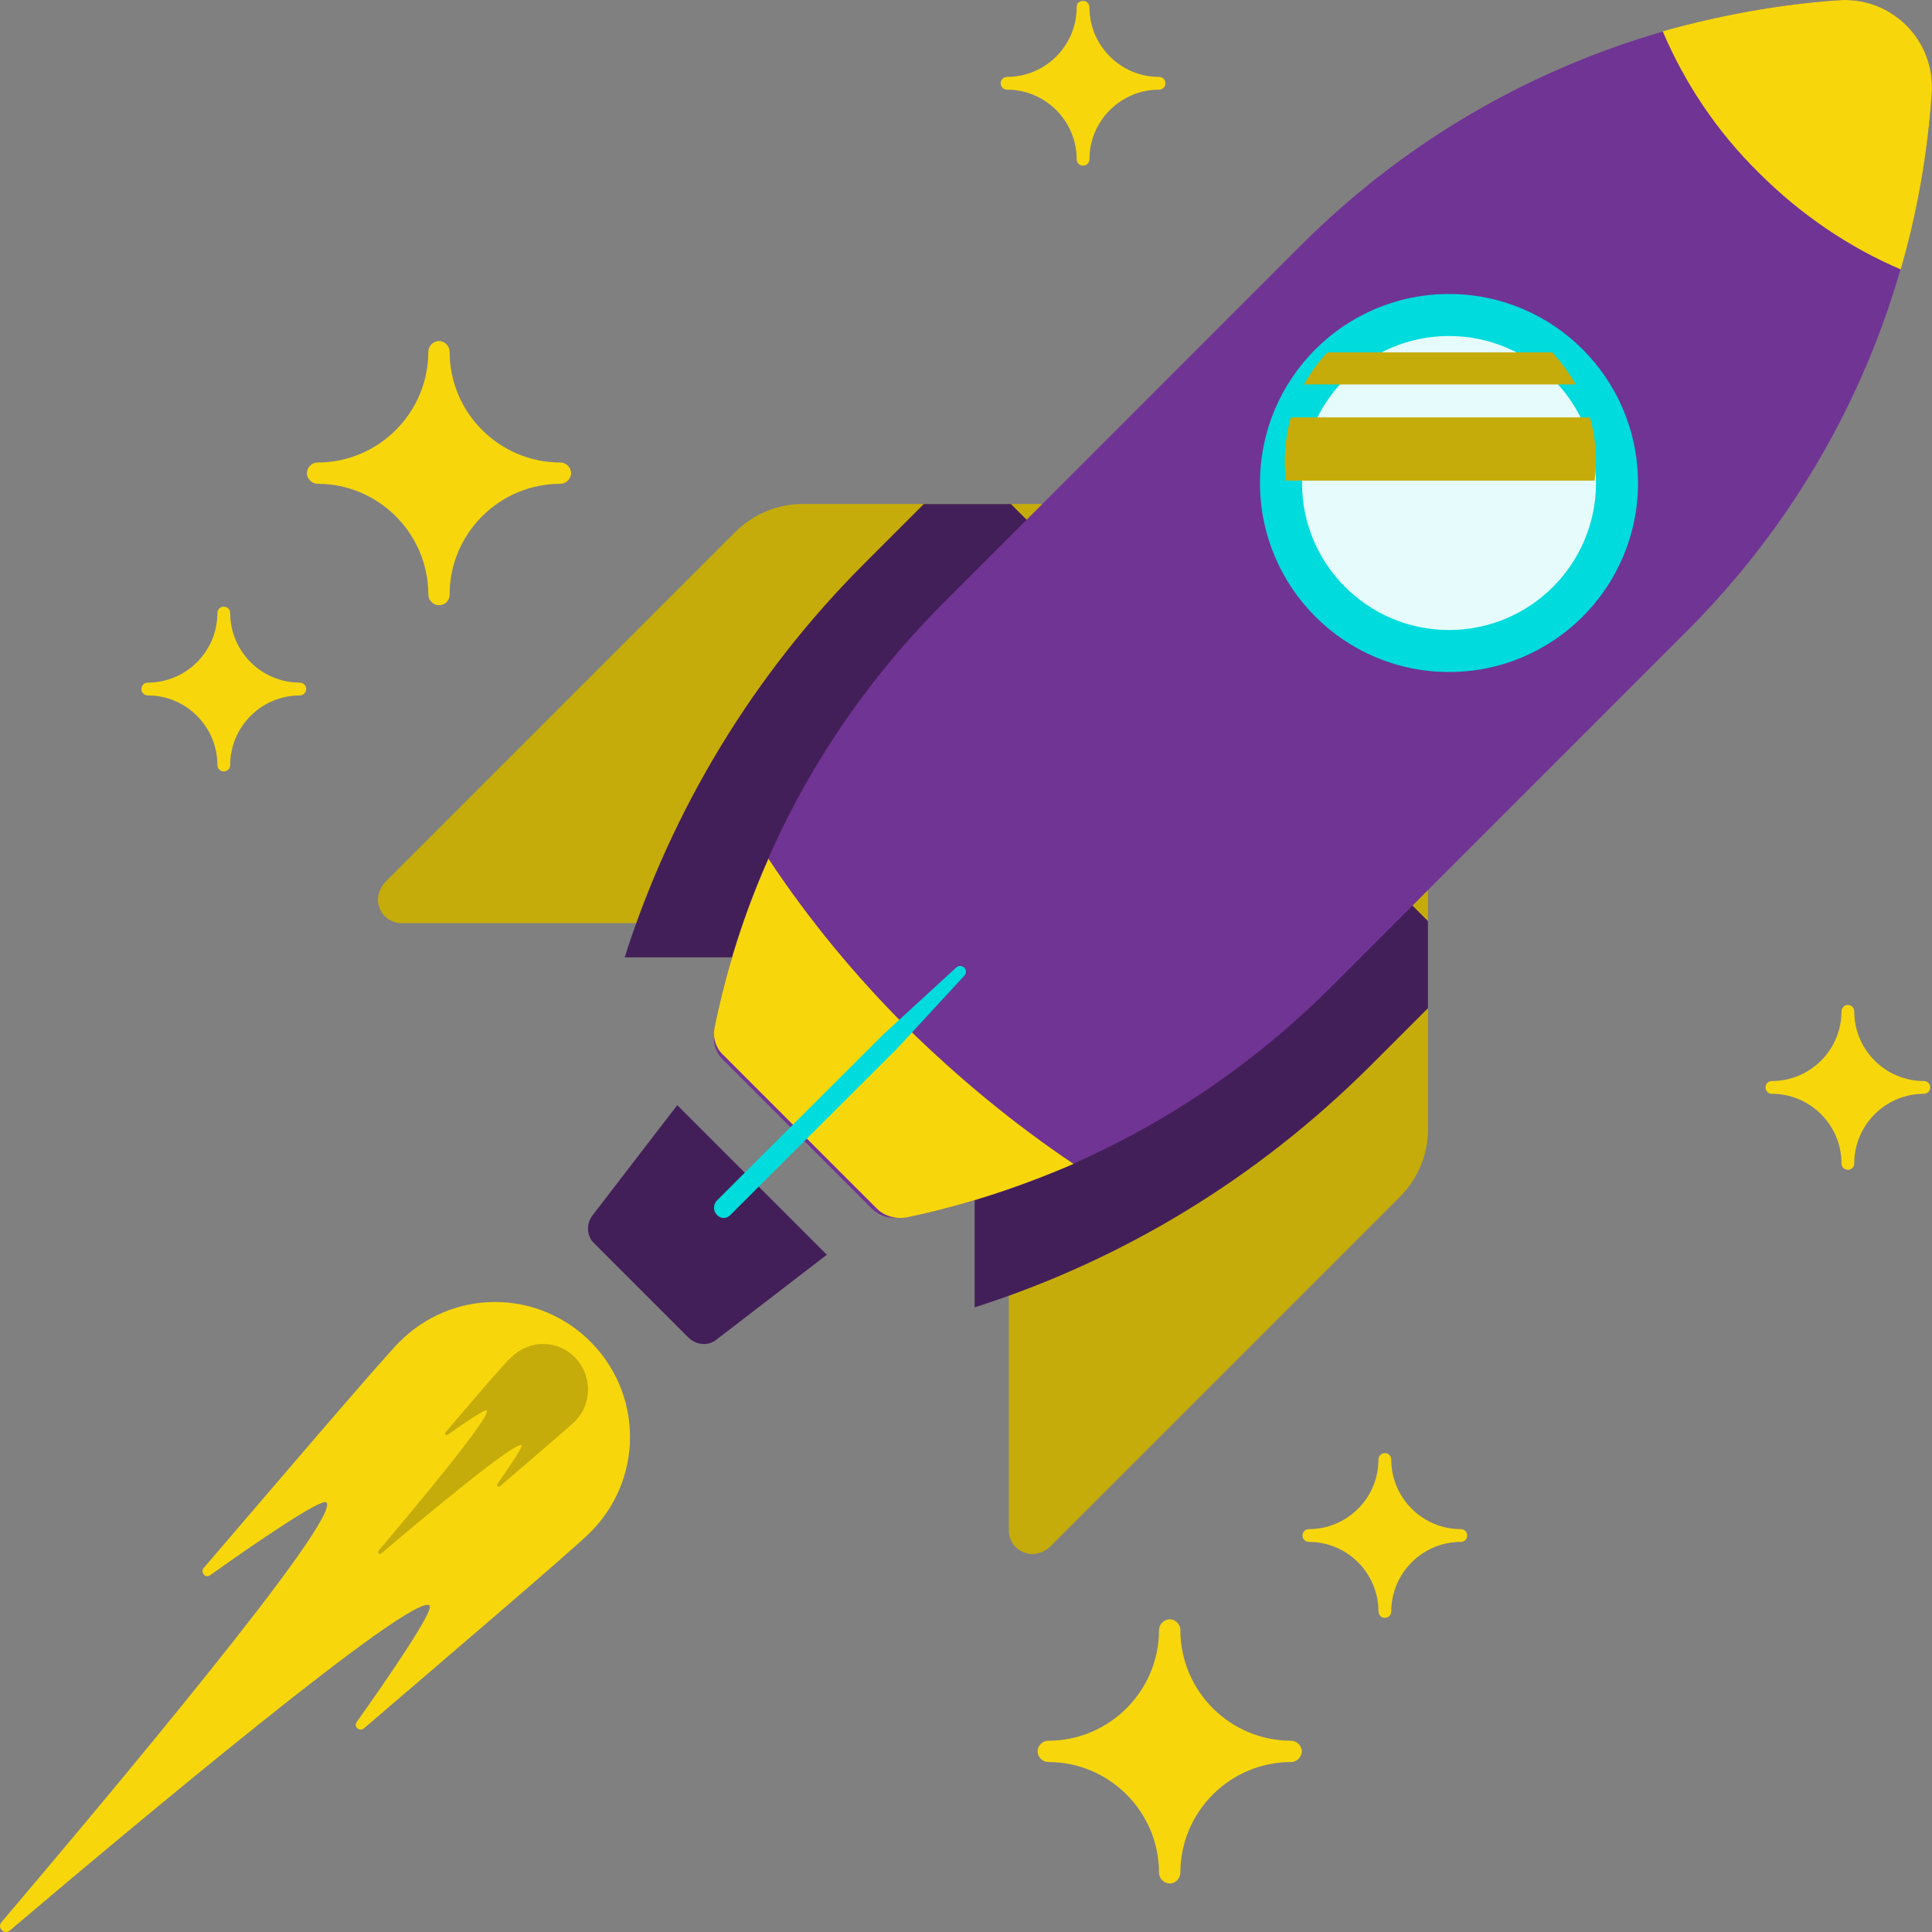
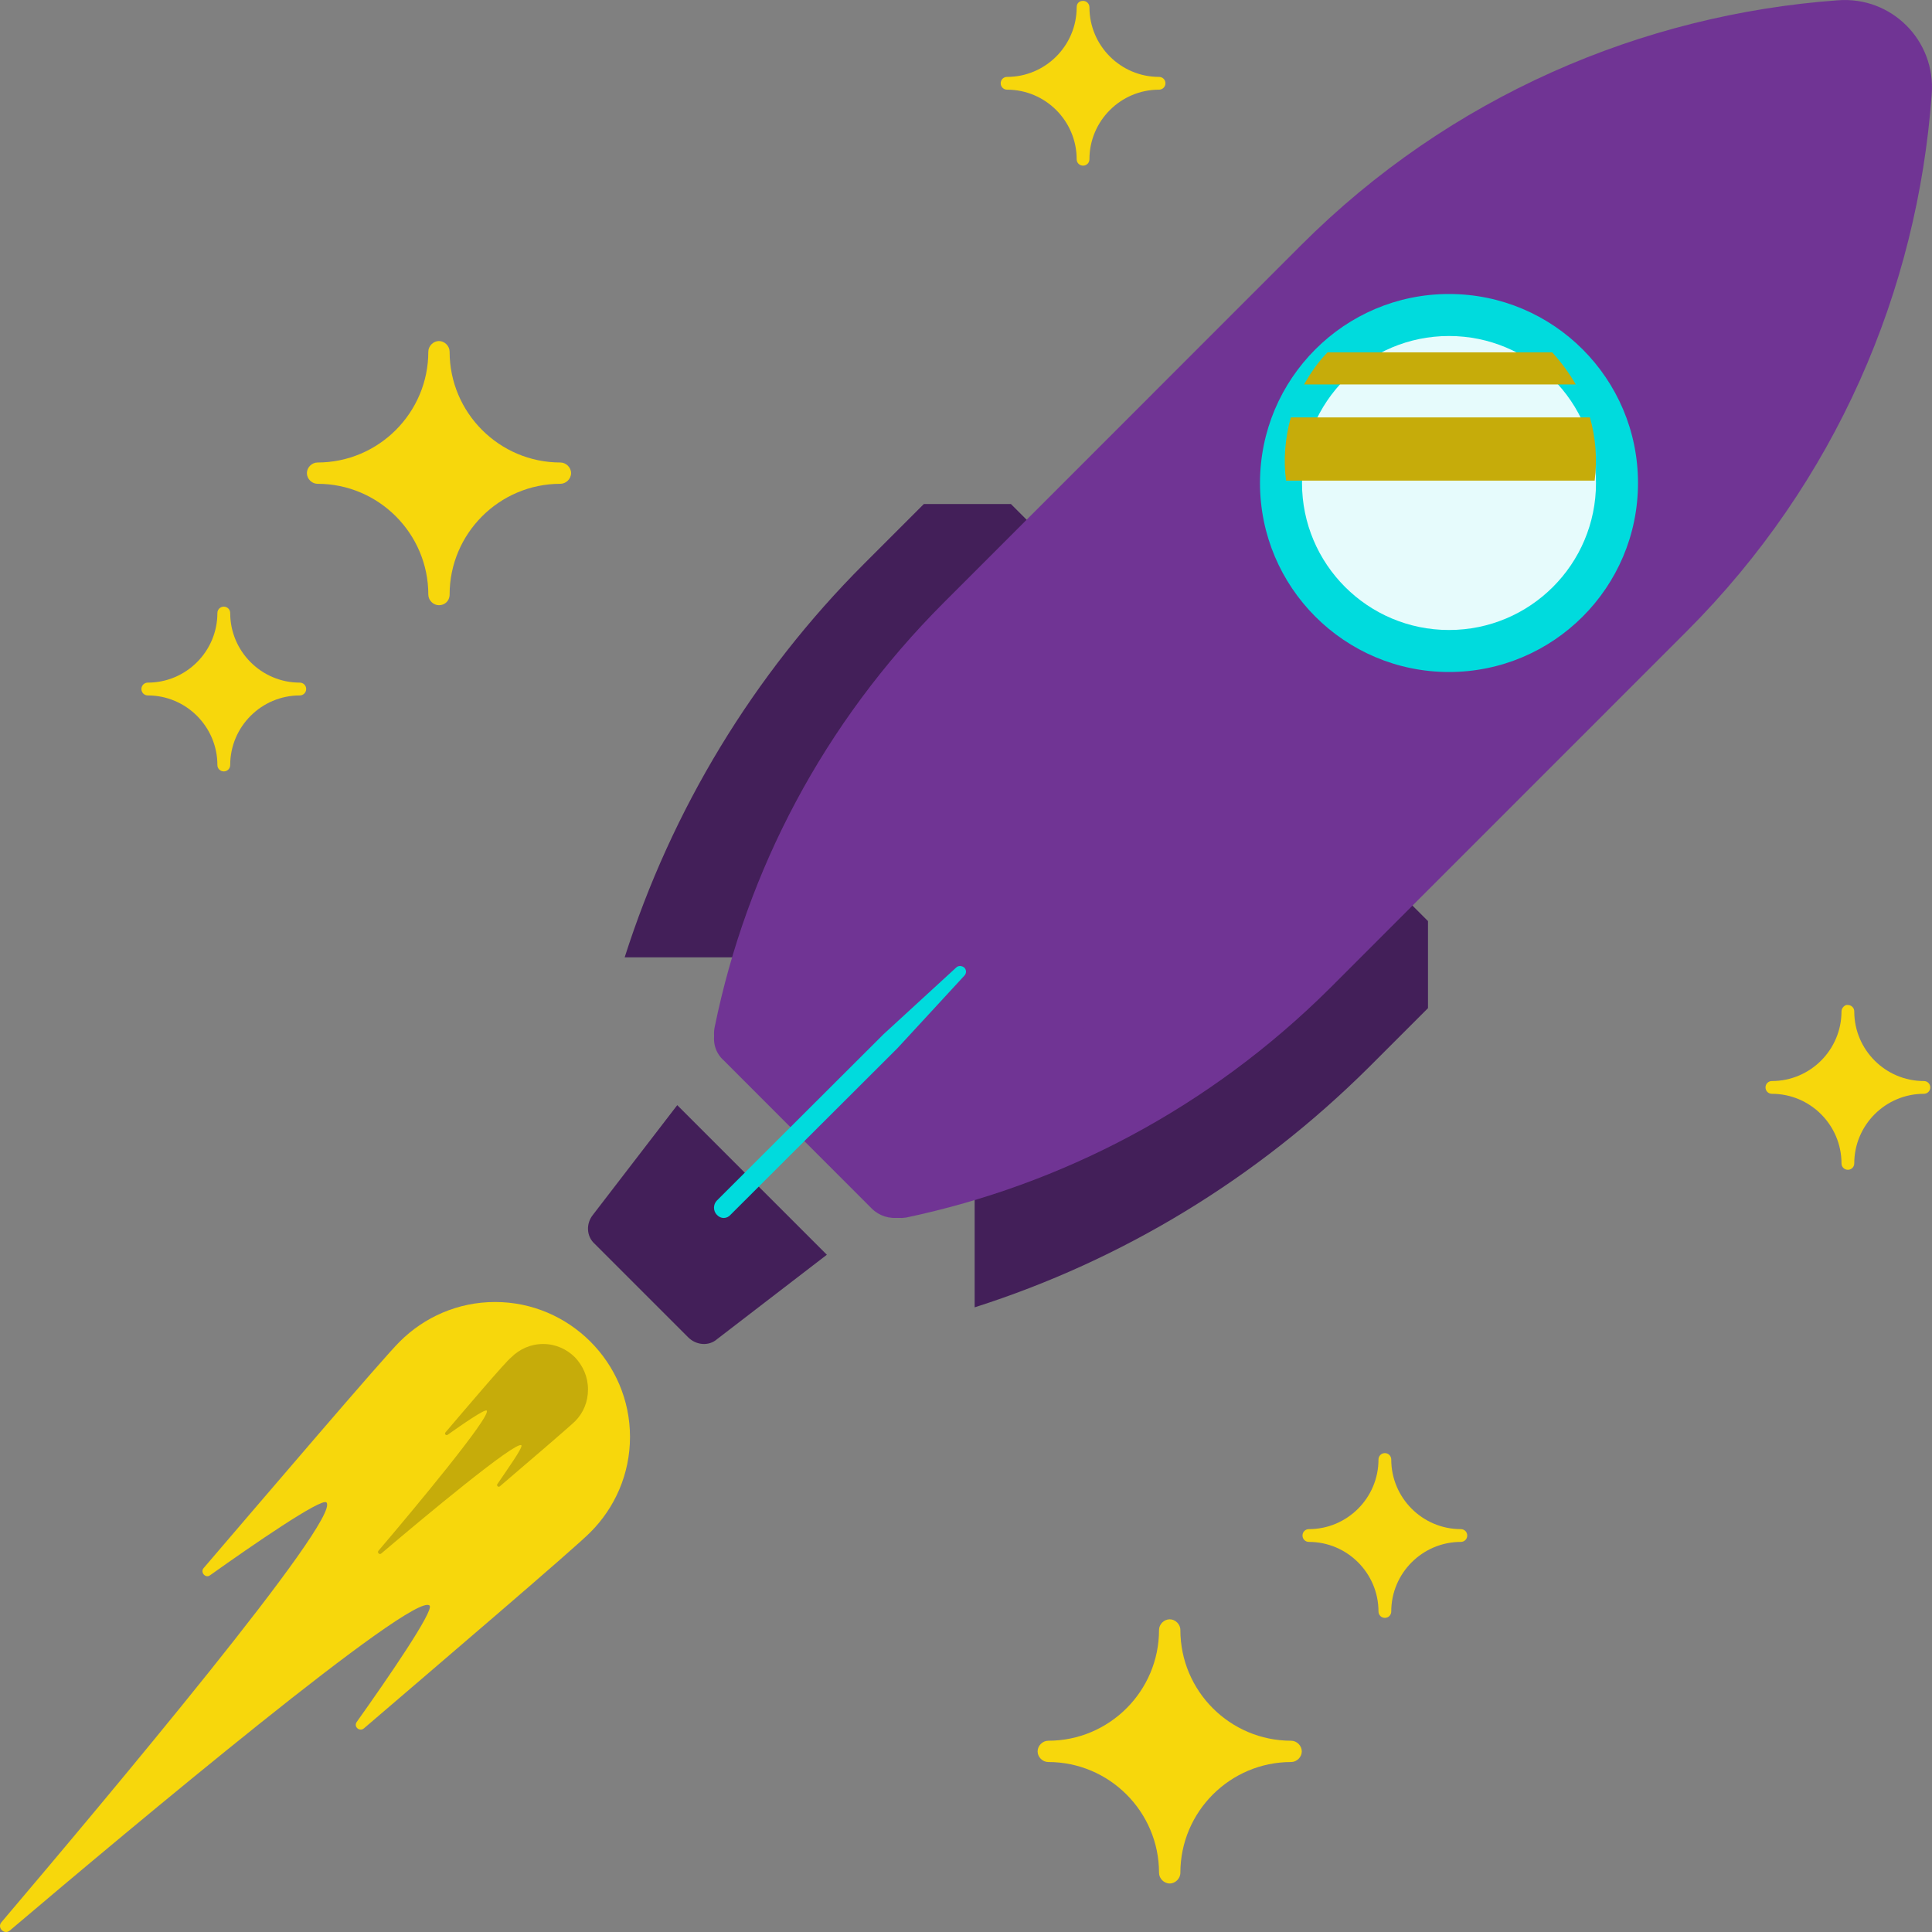
<svg xmlns="http://www.w3.org/2000/svg" width="46" height="46" viewBox="0 0 46 46" fill="none">
  <rect x="0" y="0" width="46" height="46" fill="#808080" stroke="none" />
  <path d="M27.596 38.809C27.596 40.263 26.413 41.446 24.959 41.446C24.823 41.446 24.705 41.565 24.705 41.7C24.705 41.835 24.823 41.953 24.959 41.953C26.413 41.953 27.596 43.137 27.596 44.591C27.596 44.726 27.715 44.845 27.85 44.845C27.985 44.845 28.104 44.726 28.104 44.591C28.104 43.137 29.287 41.953 30.741 41.953C30.877 41.953 30.995 41.835 30.995 41.7C30.995 41.565 30.877 41.446 30.741 41.446C29.287 41.446 28.104 40.263 28.104 38.809C28.104 38.673 27.985 38.555 27.85 38.555C27.715 38.555 27.596 38.673 27.596 38.809ZM32.821 34.751C32.821 35.664 32.077 36.408 31.164 36.408C31.079 36.408 31.012 36.475 31.012 36.56C31.012 36.644 31.079 36.712 31.164 36.712C32.077 36.712 32.821 37.456 32.821 38.369C32.821 38.453 32.889 38.521 32.973 38.521C33.058 38.521 33.125 38.453 33.125 38.369C33.125 37.456 33.869 36.712 34.782 36.712C34.867 36.712 34.934 36.644 34.934 36.56C34.934 36.475 34.867 36.408 34.782 36.408C33.869 36.408 33.125 35.664 33.125 34.751C33.125 34.666 33.058 34.598 32.973 34.598C32.889 34.598 32.821 34.666 32.821 34.751ZM43.845 24.082C43.845 24.995 43.101 25.739 42.188 25.739C42.103 25.739 42.036 25.806 42.036 25.891C42.036 25.975 42.103 26.043 42.188 26.043C43.101 26.043 43.845 26.787 43.845 27.7C43.845 27.785 43.913 27.852 43.997 27.852C44.082 27.852 44.149 27.785 44.149 27.7C44.149 26.787 44.893 26.043 45.806 26.043C45.891 26.043 45.959 25.975 45.959 25.891C45.959 25.806 45.891 25.739 45.806 25.739C44.893 25.739 44.149 24.995 44.149 24.082C44.149 23.997 44.082 23.929 43.997 23.929C43.929 23.913 43.845 23.997 43.845 24.082ZM25.635 0.174C25.635 1.087 24.891 1.831 23.978 1.831C23.893 1.831 23.826 1.898 23.826 1.983C23.826 2.067 23.893 2.135 23.978 2.135C24.891 2.135 25.635 2.879 25.635 3.792C25.635 3.877 25.703 3.944 25.787 3.944C25.872 3.944 25.939 3.877 25.939 3.792C25.939 2.879 26.683 2.135 27.596 2.135C27.681 2.135 27.749 2.067 27.749 1.983C27.749 1.898 27.681 1.831 27.596 1.831C26.683 1.831 25.939 1.087 25.939 0.174C25.939 0.089 25.872 0.021 25.787 0.021C25.703 0.021 25.635 0.072 25.635 0.174ZM10.705 14.157C10.705 12.703 11.889 11.519 13.343 11.519C13.478 11.519 13.597 11.401 13.597 11.265C13.597 11.13 13.478 11.012 13.343 11.012C11.889 11.012 10.705 9.828 10.705 8.374C10.705 8.239 10.587 8.12 10.452 8.12C10.316 8.12 10.198 8.239 10.198 8.374C10.198 9.828 9.014 11.012 7.56 11.012C7.425 11.012 7.307 11.13 7.307 11.265C7.307 11.401 7.425 11.519 7.56 11.519C9.014 11.519 10.198 12.703 10.198 14.157C10.198 14.292 10.316 14.41 10.452 14.41C10.587 14.41 10.705 14.309 10.705 14.157ZM5.481 18.215C5.481 17.302 6.225 16.558 7.138 16.558C7.222 16.558 7.29 16.49 7.29 16.405C7.29 16.321 7.222 16.253 7.138 16.253C6.225 16.253 5.481 15.509 5.481 14.596C5.481 14.512 5.413 14.444 5.329 14.444C5.244 14.444 5.176 14.512 5.176 14.596C5.176 15.509 4.432 16.253 3.519 16.253C3.435 16.253 3.367 16.321 3.367 16.405C3.367 16.49 3.435 16.558 3.519 16.558C4.432 16.558 5.176 17.302 5.176 18.215C5.176 18.299 5.244 18.367 5.329 18.367C5.413 18.367 5.481 18.299 5.481 18.215Z" fill="#F7D70C" />
  <path d="M4.851 37.332C4.758 37.436 4.897 37.588 5.002 37.506C6.015 36.785 7.656 35.656 7.772 35.772C8.145 36.145 2.5 42.86 0.032 45.77C-0.073 45.898 0.102 46.073 0.23 45.968C3.14 43.5 9.867 37.867 10.228 38.228C10.344 38.344 9.215 39.985 8.494 40.998C8.412 41.114 8.564 41.242 8.668 41.149C10.216 39.822 13.708 36.843 14.057 36.482C14.639 35.9 15 35.097 15 34.212C15 33.328 14.639 32.525 14.057 31.943C13.475 31.361 12.672 31 11.788 31C10.903 31 10.1 31.361 9.518 31.943C9.157 32.292 6.178 35.784 4.851 37.332Z" fill="#F7D70C" />
  <path d="M10.607 34.104C10.574 34.137 10.618 34.192 10.662 34.159C11.004 33.917 11.544 33.542 11.588 33.586C11.709 33.707 9.836 35.955 9.01 36.924C8.977 36.968 9.032 37.023 9.076 36.99C10.046 36.164 12.293 34.291 12.414 34.412C12.458 34.456 12.072 34.996 11.841 35.338C11.819 35.371 11.863 35.415 11.896 35.393C12.414 34.952 13.57 33.961 13.692 33.84C13.89 33.641 14 33.377 14 33.08C14 32.782 13.879 32.518 13.692 32.319C13.493 32.121 13.229 32 12.931 32C12.634 32 12.37 32.121 12.171 32.319C12.039 32.419 11.048 33.586 10.607 34.104Z" fill="#C6AC0A" />
-   <path d="M34 26.889V21.181L24.819 12H19.111C18.512 12 17.933 12.239 17.494 12.679L9.191 20.982C9.031 21.141 8.951 21.381 9.031 21.6C9.111 21.84 9.331 21.98 9.57 21.98H24.02V36.43C24.02 36.669 24.16 36.889 24.4 36.969C24.619 37.048 24.859 36.969 25.018 36.809L33.321 28.506C33.761 28.067 34 27.488 34 26.889Z" fill="#C6AC0A" />
  <path d="M34 21.931L24.069 12H21.997L20.572 13.425C17.938 16.059 15.995 19.275 14.873 22.794H23.206V31.127C26.725 30.005 29.92 28.062 32.575 25.428L34 24.003V21.931ZM16.125 26.313L14.117 28.925C13.944 29.141 13.966 29.443 14.16 29.616L16.384 31.84C16.578 32.034 16.88 32.056 17.075 31.883L19.687 29.875L16.125 26.313Z" fill="#431F59" />
  <path d="M45.993 2.244C46.093 0.965 45.035 -0.093 43.757 0.007C39.104 0.346 34.532 2.284 30.977 5.839L22.471 14.348C19.595 17.225 17.778 20.74 17.02 24.436C16.96 24.695 17.039 24.955 17.239 25.135L20.873 28.77C21.053 28.95 21.313 29.03 21.572 28.99C25.266 28.211 28.781 26.393 31.656 23.537L40.163 15.028C43.717 11.472 45.654 6.918 45.993 2.244Z" fill="#703494" />
  <path d="M34.5 16C36.985 16 39 13.985 39 11.5C39 9.015 36.985 7 34.5 7C32.015 7 30 9.015 30 11.5C30 13.985 32.015 16 34.5 16Z" fill="#00DBDD" />
  <path d="M23.141 22.863C21.475 21.196 20.855 18.734 21.204 16C19.053 18.54 17.658 21.487 17.019 24.57C16.961 24.822 17.038 25.074 17.232 25.248L20.758 28.777C20.933 28.951 21.184 29.029 21.436 28.99C24.517 28.35 27.462 26.954 30 24.802C27.268 25.151 24.808 24.531 23.141 22.863Z" fill="#703494" />
-   <path d="M41.883 4.119C42.881 5.117 44.038 5.895 45.255 6.414C45.654 5.037 45.894 3.639 45.993 2.242C46.093 0.965 45.036 -0.093 43.759 0.007C42.342 0.106 40.945 0.366 39.588 0.745C40.107 1.963 40.865 3.12 41.883 4.119ZM21.569 24.439C20.332 23.201 19.234 21.864 18.297 20.447C17.718 21.744 17.299 23.081 17.019 24.439C16.96 24.698 17.039 24.958 17.239 25.137L20.871 28.77C21.05 28.95 21.31 29.03 21.569 28.99C22.926 28.71 24.263 28.271 25.56 27.712C24.163 26.774 22.826 25.676 21.569 24.439Z" fill="#F7D70C" />
  <path d="M34.5 15C36.433 15 38 13.433 38 11.5C38 9.567 36.433 8 34.5 8C32.567 8 31 9.567 31 11.5C31 13.433 32.567 15 34.5 15Z" fill="#E6FBFC" />
  <path d="M17.069 28.925C16.977 28.833 16.977 28.676 17.069 28.584L21.038 24.623L22.765 23.038C22.82 22.983 22.903 22.992 22.959 23.038C23.014 23.093 23.014 23.176 22.959 23.232L21.371 24.954L17.401 28.916C17.309 29.026 17.162 29.026 17.069 28.925Z" fill="#00DBDD" />
  <path d="M37.855 9.939H30.733C30.598 10.433 30.553 10.95 30.621 11.444H37.968C38.035 10.928 37.99 10.411 37.855 9.939ZM31.609 8.389C31.385 8.613 31.205 8.883 31.048 9.153H37.518C37.361 8.883 37.181 8.636 36.957 8.389H31.609Z" fill="#C6AC0A" />
</svg>